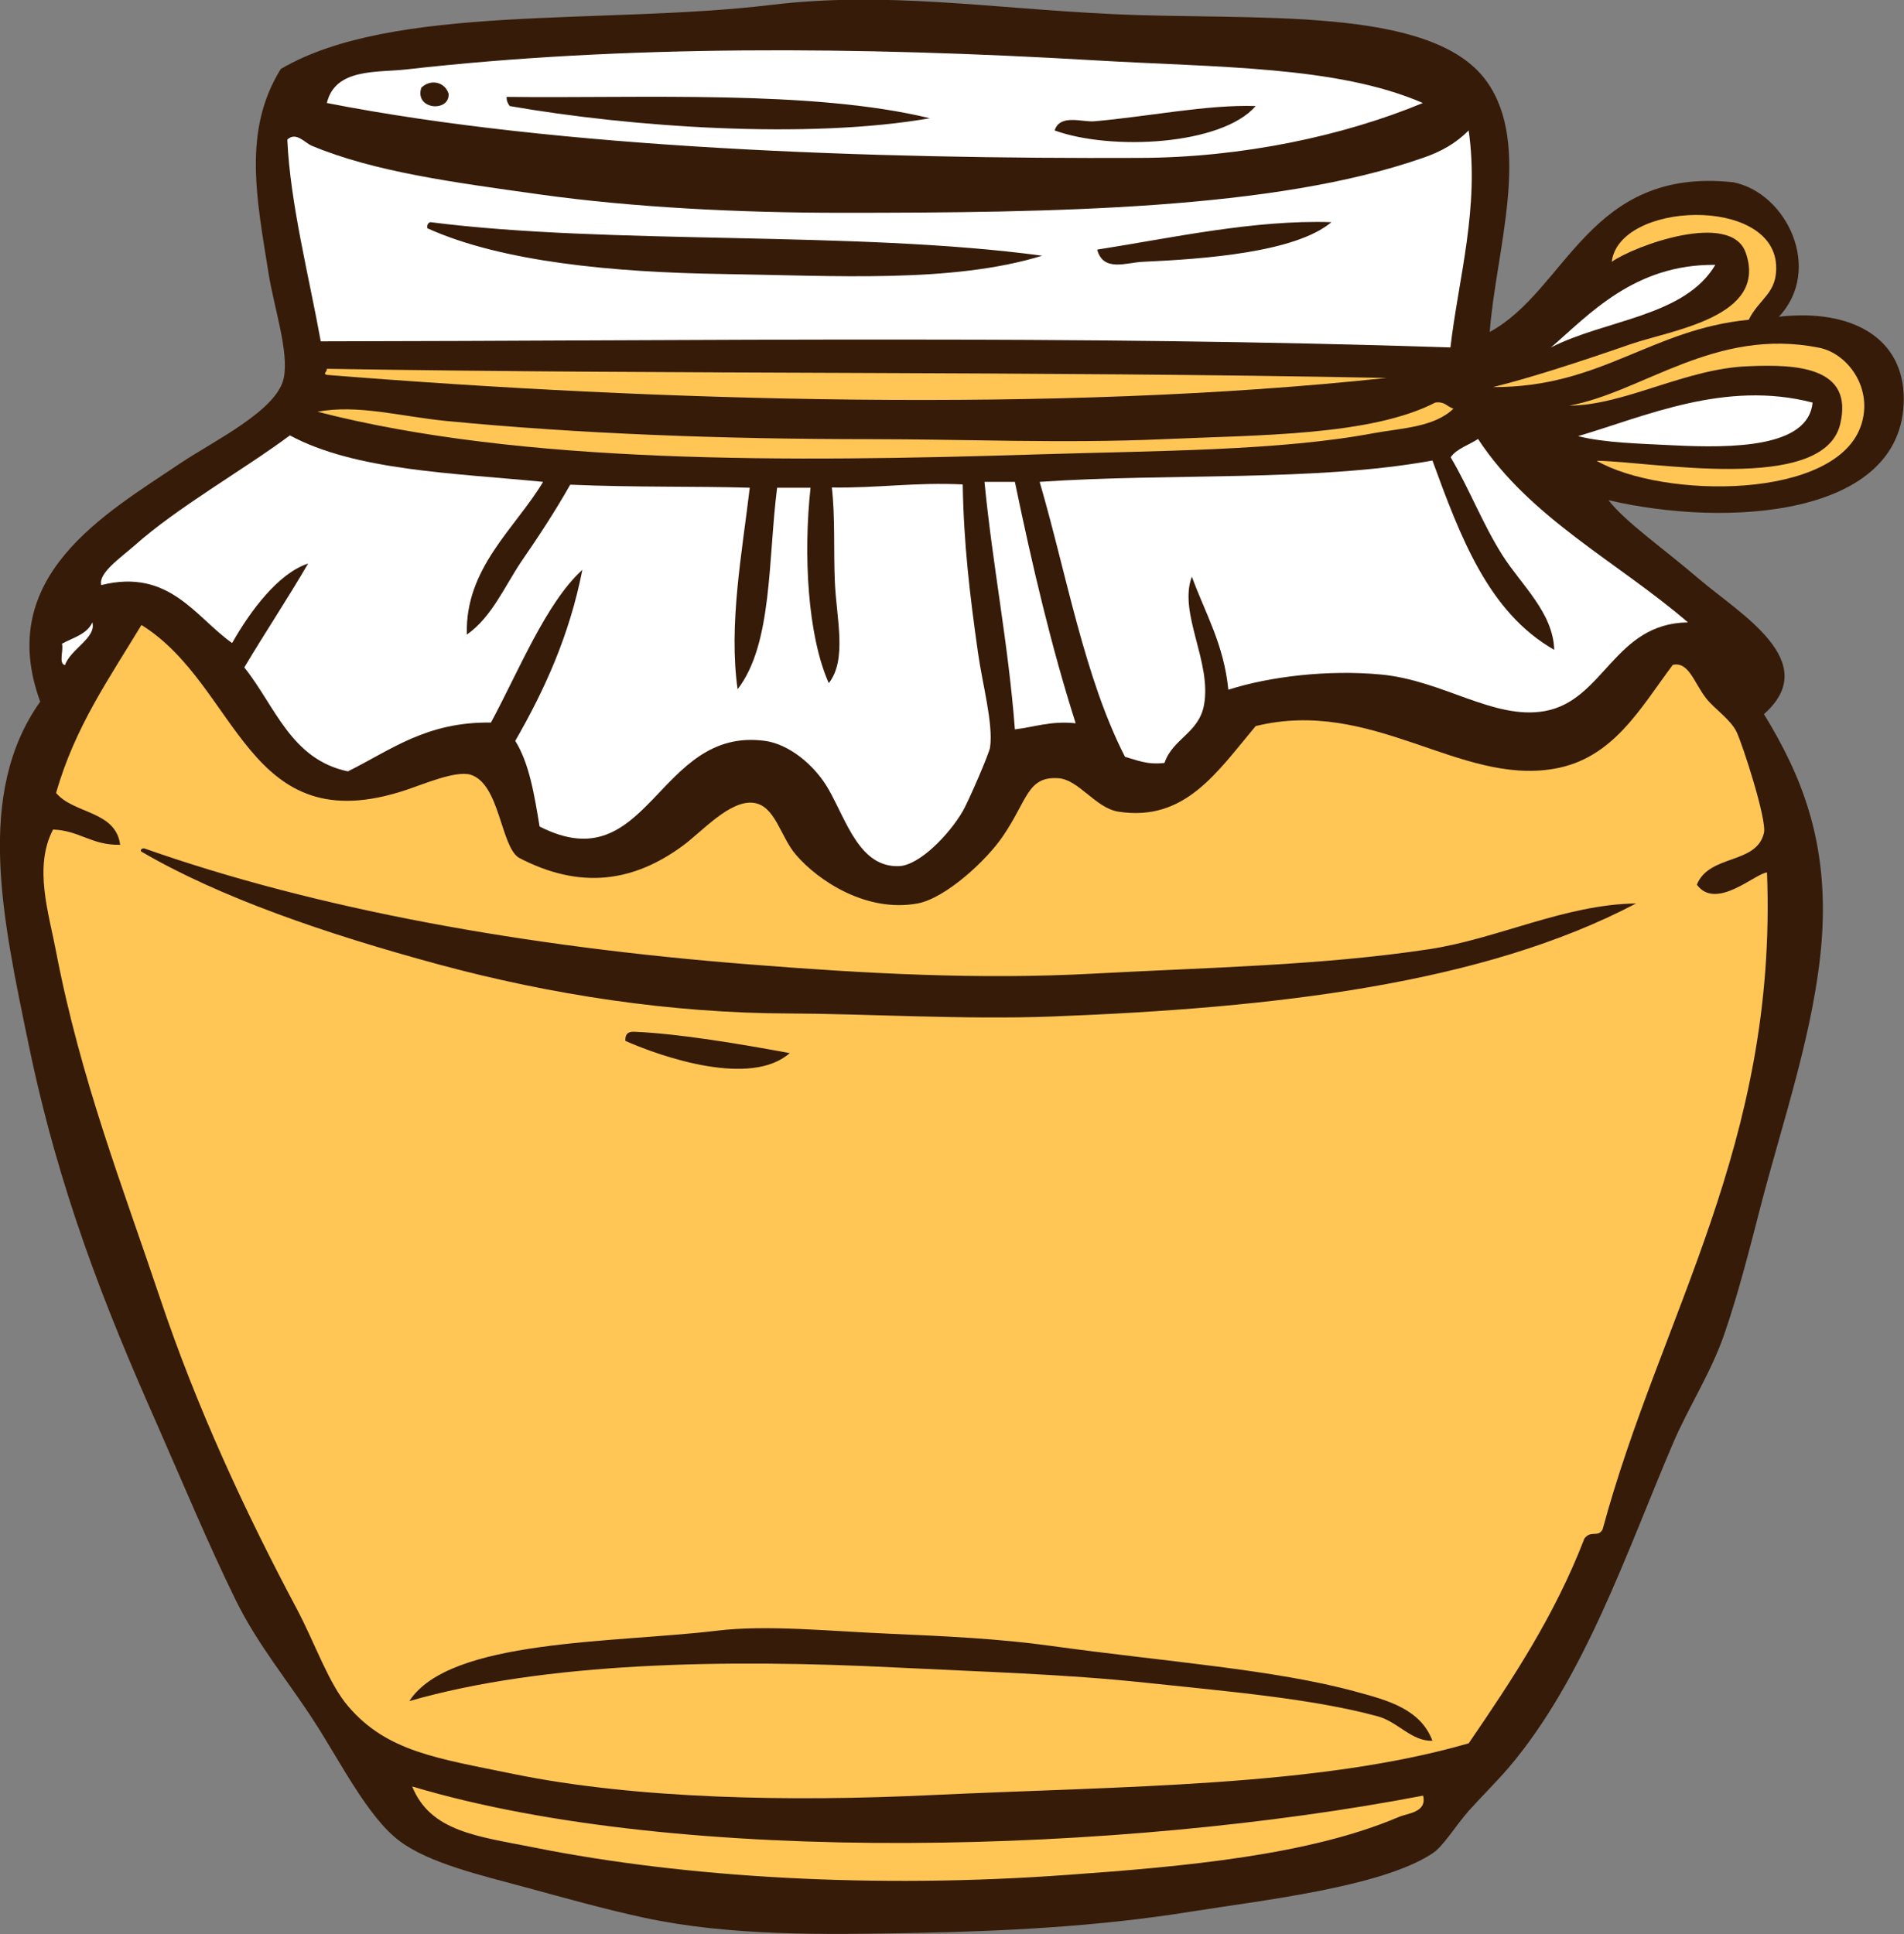
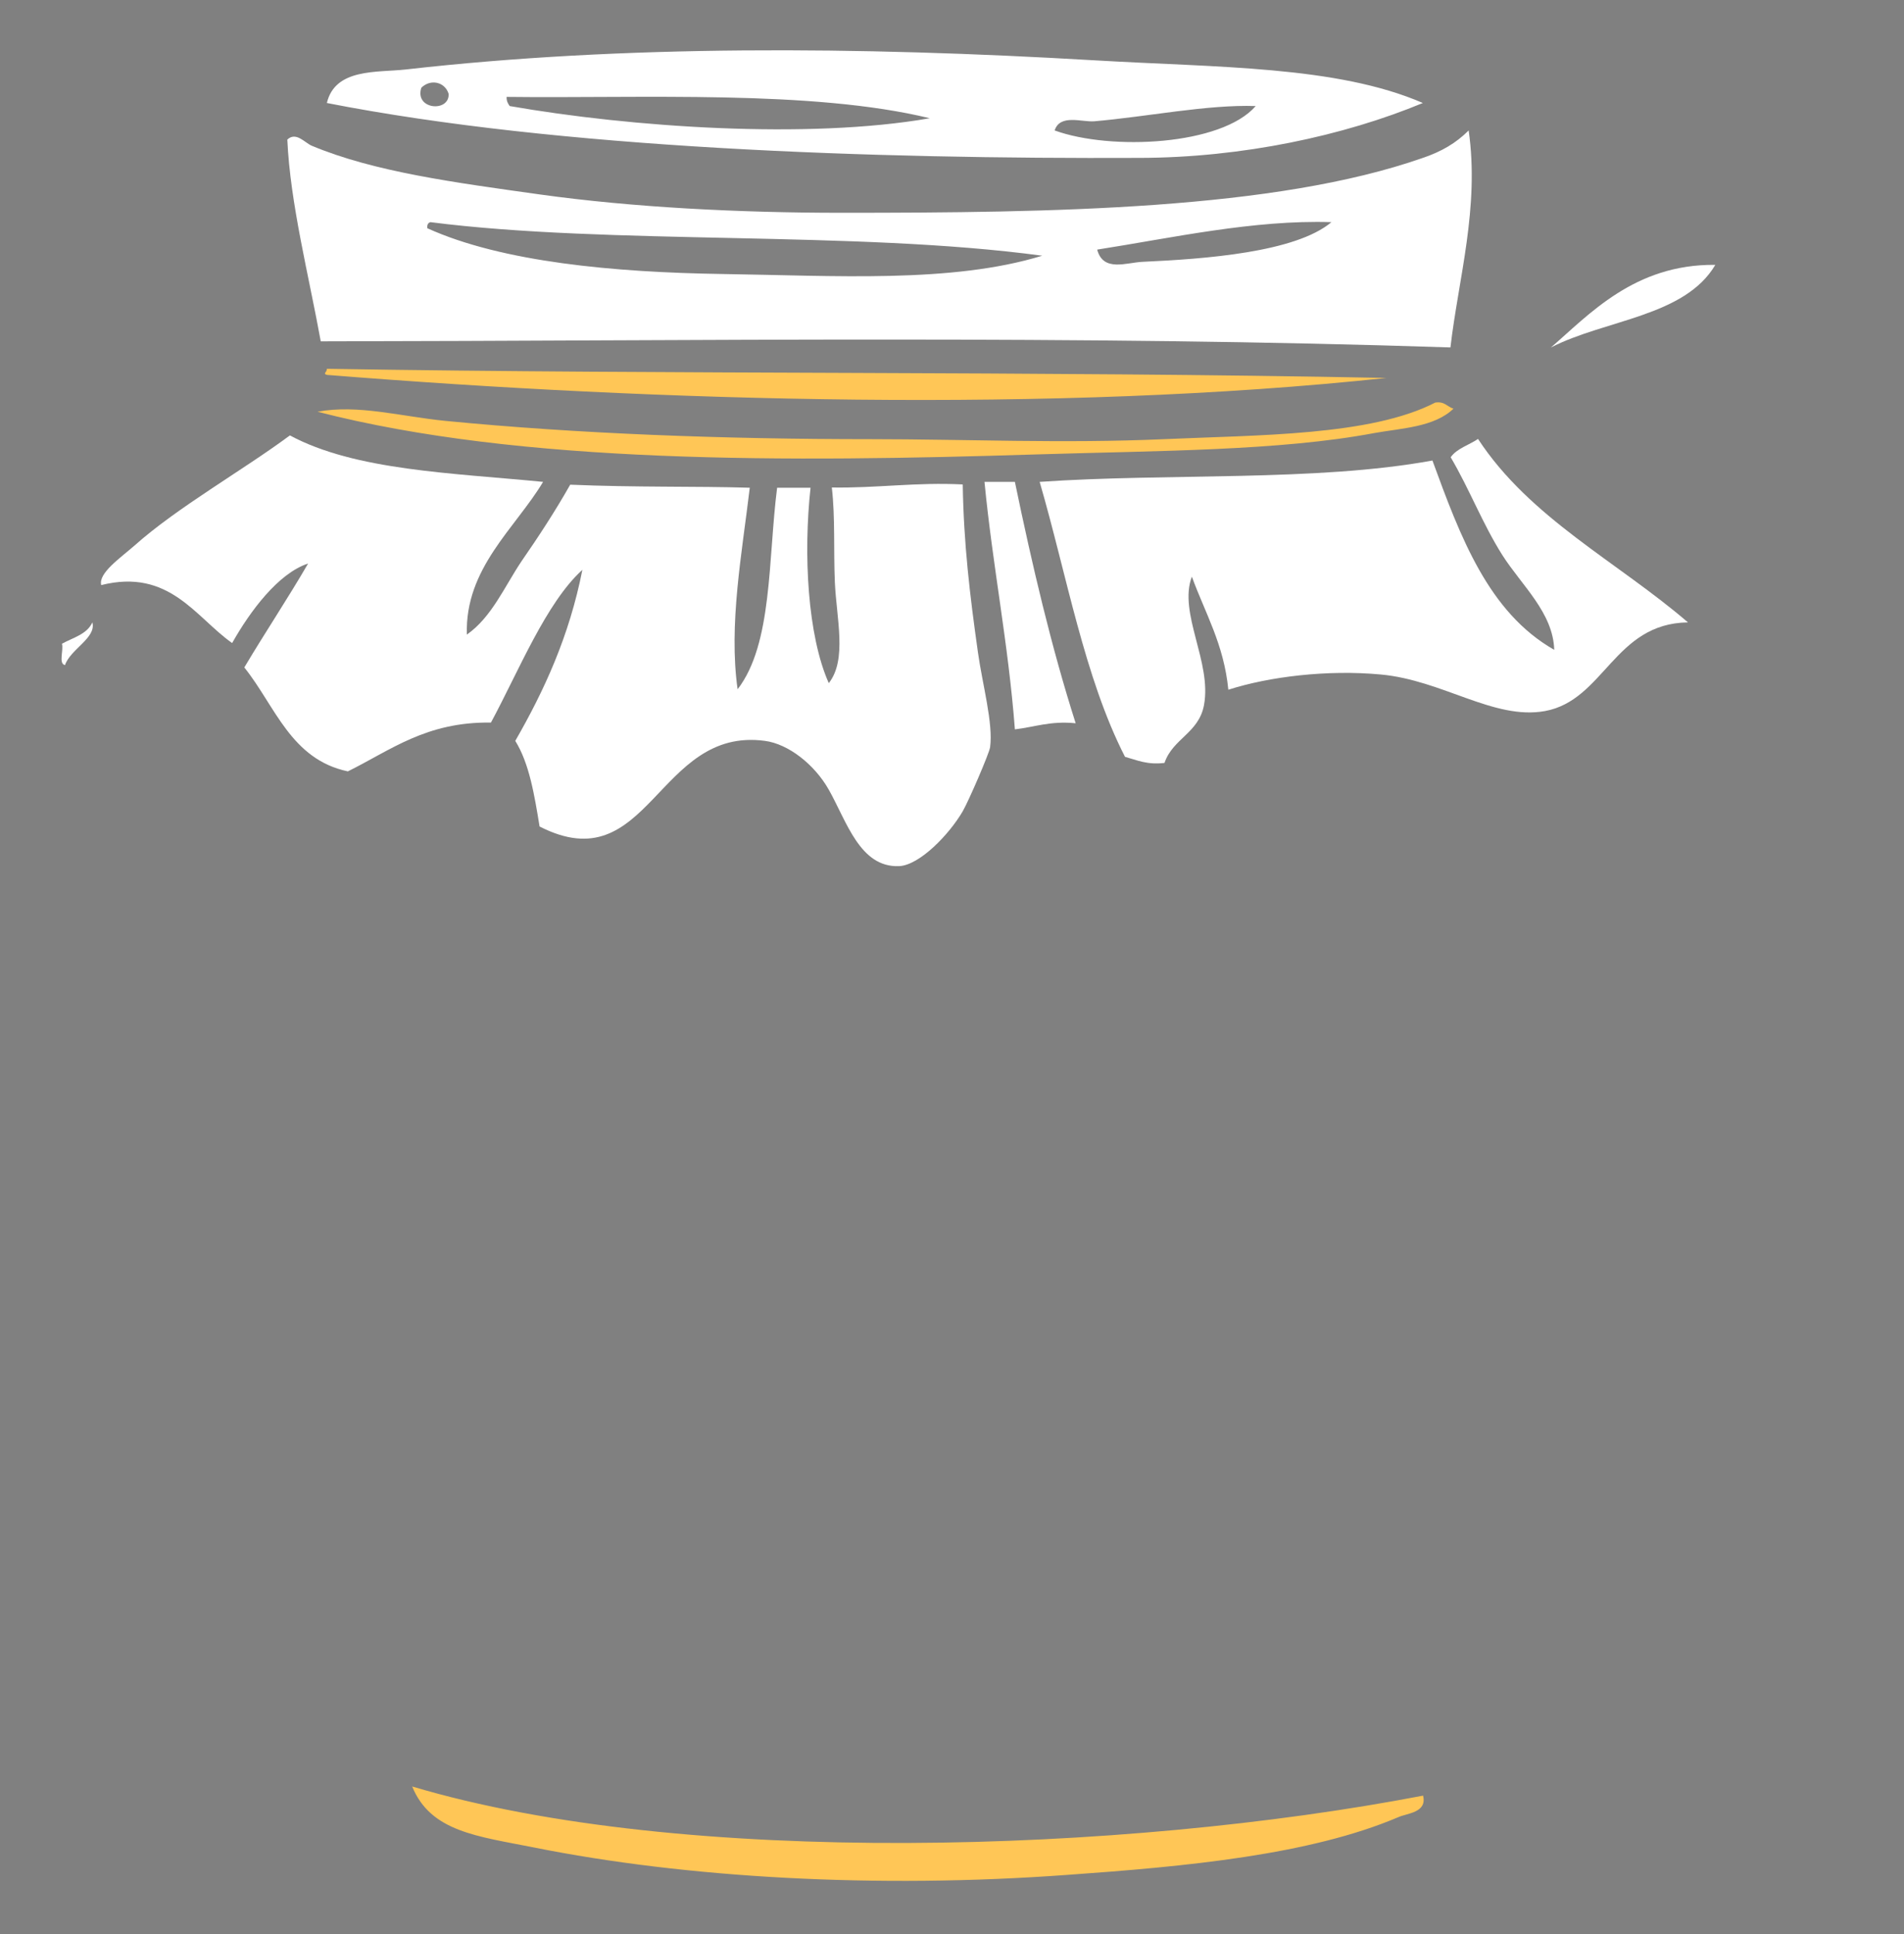
<svg xmlns="http://www.w3.org/2000/svg" width="128" height="130" viewBox="0 0 128 130" fill="none">
  <rect x="0" y="0" width="128" height="130" fill="#808080" stroke="none" />
  <g clip-path="url(#clip0)">
-     <path fill-rule="evenodd" clip-rule="evenodd" d="M1.917 70.172C3.961 80.059 7.057 87.834 10.515 95.639C12.306 99.708 13.973 103.729 15.843 107.545C17.32 110.557 19.379 113.001 21.155 115.761C22.868 118.41 24.77 122.21 26.892 123.771C28.872 125.238 32.299 126.042 35.285 126.846C37.894 127.556 40.707 128.344 43.269 128.896C49.053 130.142 55.387 130.047 61.69 129.921C67.316 129.811 73.808 129.511 80.11 128.486C84.872 127.729 92.841 126.846 96.283 124.591C97.022 124.118 97.823 122.762 98.735 121.721C99.584 120.775 100.621 119.75 101.391 118.851C106.499 112.875 109.375 104.265 112.44 97.09C113.493 94.599 115.018 92.296 115.914 89.694C116.857 86.966 117.595 84.049 118.365 81.069C119.874 75.266 122.012 69.116 122.468 63.202C122.971 56.485 121.022 51.99 118.585 48.001C122.578 44.484 116.935 41.236 114.279 38.965C111.796 36.837 109.281 35.102 108.134 33.62C116.055 35.48 127.953 34.771 127.984 26.839C128 22.755 124.558 20.736 119.591 21.288C122.562 18.119 120.141 12.978 116.527 12.252C106.813 11.196 105.336 19.506 100.149 22.313C100.558 16.873 103.01 9.745 99.945 5.472C96.251 0.315 84.259 1.403 74.766 0.946C66.452 0.552 59.552 -0.599 51.835 0.331C40.55 1.687 26.389 0.221 18.876 4.636C16.299 8.783 17.257 13.356 18.059 18.402C18.436 20.736 19.426 23.622 19.081 25.388C18.656 27.58 14.397 29.614 12.118 31.144C7.073 34.534 -0.377 38.745 2.703 47.165C-1.697 53.347 0.189 61.799 1.917 70.172Z" fill="#361B09" />
    <path fill-rule="evenodd" clip-rule="evenodd" d="M95.654 6.923C90.342 9.13 83.505 10.597 76.621 10.613C58.609 10.691 37.58 9.982 21.973 6.923C22.539 4.573 25.32 4.889 27.301 4.668C41.886 3.012 57.698 3.122 73.556 4.053C81.823 4.542 89.871 4.415 95.654 6.923ZM28.323 5.898C27.851 7.38 30.224 7.569 30.161 6.308C29.91 5.503 28.951 5.283 28.323 5.898ZM34.059 6.513C34.044 6.797 34.154 6.97 34.264 7.128C42.374 8.547 54.287 9.383 62.507 7.948C54.602 6.024 43.081 6.623 34.059 6.513ZM73.556 8.153C72.723 8.216 71.262 7.648 70.9 8.768C74.672 10.14 82.122 9.777 84.417 7.128C81.163 7.017 77.077 7.853 73.556 8.153Z" fill="white" />
    <path fill-rule="evenodd" clip-rule="evenodd" d="M98.734 8.768C99.473 13.956 98.043 18.749 97.508 23.354C72.329 22.518 47.088 22.912 21.563 22.944C20.777 18.592 19.504 13.656 19.316 9.383C19.897 8.831 20.479 9.588 20.95 9.793C25.163 11.559 30.569 12.268 36.306 13.072C42.53 13.94 49.681 14.303 56.565 14.303C70.758 14.303 85.705 14.098 95.654 10.613C96.911 10.187 97.885 9.619 98.734 8.768ZM28.935 14.933C28.777 14.981 28.699 15.107 28.73 15.343C33.744 17.614 41.273 18.308 48.581 18.418C56.141 18.529 63.999 19.049 70.066 17.188C57.445 15.485 41.037 16.479 28.935 14.933ZM73.76 16.778C74.168 18.308 75.724 17.645 76.825 17.598C80.99 17.409 87.088 16.968 89.508 14.933C84.29 14.76 78.711 16.006 73.76 16.778Z" fill="white" />
    <path fill-rule="evenodd" clip-rule="evenodd" d="M93.203 25.404C70.947 27.785 44.244 26.981 21.973 25.199C21.674 25.104 21.989 25.026 21.973 24.789C45.611 25.183 69.266 24.931 93.203 25.404Z" fill="#FFC656" />
-     <path fill-rule="evenodd" clip-rule="evenodd" d="M121.855 27.06C121.572 30.087 116.495 30.135 112.44 29.93C110.287 29.819 107.882 29.772 106.09 29.315C110.554 28.006 115.961 25.53 121.855 27.06Z" fill="white" />
    <path fill-rule="evenodd" clip-rule="evenodd" d="M96.486 27.06C97.13 26.965 97.288 27.343 97.712 27.47C96.423 28.715 94.223 28.779 92.384 29.11C86.034 30.308 77.877 30.292 69.657 30.545C53.075 31.065 35.032 31.207 21.343 27.675C24.062 27.17 26.938 27.99 29.94 28.29C38.836 29.157 48.596 29.52 58.592 29.52C64.816 29.52 71.48 29.819 78.239 29.52C84.588 29.236 92.148 29.299 96.486 27.06Z" fill="#FFC656" />
    <path fill-rule="evenodd" clip-rule="evenodd" d="M36.51 32.39C34.64 35.512 31.245 38.193 31.386 42.655C33.068 41.473 33.917 39.423 35.064 37.719C36.211 36.064 37.343 34.329 38.333 32.579C42.765 32.768 46.789 32.673 50.404 32.784C49.885 37.168 48.974 41.993 49.587 46.329C51.944 43.286 51.63 37.578 52.243 32.784C52.997 32.784 53.752 32.784 54.49 32.784C54.003 37.246 54.286 42.703 55.716 45.919C56.958 44.343 56.235 41.583 56.125 39.139C56.031 36.978 56.156 34.786 55.921 32.768C58.97 32.815 61.563 32.405 64.722 32.563C64.785 36.521 65.194 39.959 65.744 43.854C66.042 45.983 66.781 48.632 66.561 50.224C66.514 50.619 65.115 53.851 64.722 54.529C63.826 56.075 61.815 58.172 60.431 58.219C57.807 58.314 56.926 55.223 55.716 53.079C54.742 51.36 52.981 50.004 51.425 49.799C44.164 48.821 43.646 59.323 36.274 55.554C35.928 53.441 35.583 51.312 34.64 49.799C36.589 46.408 38.27 42.766 39.151 38.303C36.714 40.511 34.875 45.099 33.005 48.569C28.651 48.506 26.262 50.429 23.386 51.849C19.551 51.044 18.498 47.449 16.424 44.863C17.822 42.513 19.331 40.258 20.714 37.877C18.703 38.539 16.817 41.078 15.606 43.223C13.17 41.52 11.394 38.177 6.805 39.328C6.6 38.524 8.078 37.514 9.052 36.663C11.913 34.108 16.345 31.601 19.488 29.267C23.889 31.633 30.412 31.79 36.51 32.39Z" fill="white" />
    <path fill-rule="evenodd" clip-rule="evenodd" d="M113.477 41.835C108.51 41.898 107.85 47.071 103.858 47.796C100.416 48.411 96.99 45.715 92.809 45.336C89.241 45.005 85.327 45.478 82.577 46.361C82.278 43.302 81.021 41.22 80.125 38.76C79.198 41.205 81.477 44.5 80.942 47.386C80.597 49.278 78.836 49.641 78.286 51.281C77.123 51.423 76.431 51.092 75.63 50.871C72.895 45.525 71.716 38.65 69.893 32.39C78.569 31.79 88.439 32.39 96.298 30.955C98.168 36.064 100.054 41.157 104.487 43.68C104.408 41.173 102.302 39.36 100.997 37.31C99.661 35.197 98.797 32.894 97.524 30.734C97.948 30.135 98.766 29.914 99.363 29.504C102.852 34.834 108.73 37.751 113.477 41.835Z" fill="white" />
    <path fill-rule="evenodd" clip-rule="evenodd" d="M66.184 32.39C66.86 32.39 67.552 32.39 68.228 32.39C69.391 38.003 70.679 43.491 72.314 48.616C70.632 48.443 69.564 48.868 68.228 49.026C67.787 43.239 66.734 38.066 66.184 32.39Z" fill="white" />
    <path fill-rule="evenodd" clip-rule="evenodd" d="M6.209 41.835C6.492 42.876 4.731 43.633 4.37 44.705C3.914 44.611 4.291 43.696 4.165 43.27C4.904 42.86 5.847 42.639 6.209 41.835Z" fill="white" />
-     <path fill-rule="evenodd" clip-rule="evenodd" d="M34.876 57.652C39.041 59.828 42.609 59.276 45.925 56.832C47.182 55.901 49.069 53.773 50.64 53.962C52.118 54.135 52.448 56.217 53.501 57.447C55.01 59.213 58.263 61.357 61.689 60.727C63.544 60.38 66.279 57.888 67.426 56.201C69.076 53.788 69.061 52.196 71.104 52.306C72.519 52.369 73.634 54.324 75.206 54.561C79.67 55.239 81.807 51.912 84.416 48.805C92.259 46.881 98.09 52.779 104.471 51.675C108.448 50.997 110.271 47.607 112.456 44.69C113.54 44.453 113.886 45.904 114.703 46.944C115.238 47.638 116.338 48.348 116.746 49.2C117.155 50.051 118.79 55.113 118.585 55.98C118.098 58.125 114.907 57.399 114.074 59.465C115.363 61.231 118.019 58.692 118.79 58.645C119.497 76.953 111.623 88.417 107.74 102.798C107.426 103.382 106.986 102.814 106.515 103.413C104.518 108.601 101.658 112.906 98.735 117.18C88.581 120.113 75.52 120.05 62.507 120.665C53.202 121.106 42.75 120.933 34.467 119.23C29.407 118.189 26.027 117.747 23.418 114.704C22.098 113.174 21.218 110.541 19.945 108.128C16.503 101.663 13.234 94.646 10.735 87.187C8.267 79.823 5.422 72.569 3.772 63.975C3.285 61.389 2.247 58.282 3.568 55.759C5.344 55.822 6.177 56.832 8.078 56.784C7.78 54.482 4.951 54.719 3.772 53.299C5.029 48.868 7.371 45.557 9.509 42.009C16.11 46.124 16.55 56.69 27.316 53.094C28.495 52.7 30.632 51.786 31.623 52.069C33.603 52.669 33.65 56.863 34.876 57.652ZM29.548 64.842C37.029 66.861 45.108 68.107 53.092 68.122C58.106 68.138 64.896 68.548 70.695 68.327C85.737 67.76 99.74 66.12 109.988 60.727C105.21 60.79 100.668 63.108 96.078 63.802C88.786 64.905 81.116 65.032 73.556 65.442C65.76 65.867 58.012 65.426 50.42 64.827C35.316 63.644 21.312 61.121 9.682 57.021C9.556 57.037 9.446 57.053 9.477 57.226C14.695 60.285 21.799 62.745 29.548 64.842ZM42.656 69.352C42.216 69.321 42.012 69.526 42.043 69.967C44.542 71.071 50.483 73.09 53.092 70.787C49.854 70.188 45.674 69.478 42.656 69.352ZM91.159 113.711C85.721 112.213 78.302 111.692 70.695 110.636C67.206 110.147 63.481 109.973 59.85 109.816C55.748 109.642 51.568 109.201 48.188 109.611C41.226 110.446 30.208 110.163 27.52 114.341C36.621 111.724 48.723 111.503 60.275 112.086C65.949 112.37 71.623 112.528 77.061 113.111C82.562 113.695 88.204 114.168 92.621 115.366C93.972 115.729 94.915 117.069 96.298 117.006C95.481 114.846 93.234 114.278 91.159 113.711Z" fill="#FFC656" />
    <path fill-rule="evenodd" clip-rule="evenodd" d="M27.709 120.081C45.925 125.522 75.551 124.56 95.669 120.696C95.952 121.832 94.616 121.879 94.035 122.131C88.046 124.686 79.732 125.459 71.716 126.026C58.938 126.957 46.129 126.231 35.897 124.181C32.094 123.424 28.95 123.125 27.709 120.081Z" fill="#FFC656" />
-     <path fill-rule="evenodd" clip-rule="evenodd" d="M100.369 26.019C102.742 25.435 105.949 24.41 109.579 23.149C112.33 22.187 118.884 21.335 117.359 16.983C116.353 14.145 109.862 16.526 108.353 17.598C108.841 13.577 119.119 13.151 119.402 17.803C119.512 19.727 118.271 20.042 117.563 21.493C110.962 22.14 107.63 26.05 100.369 26.019Z" fill="#FFC656" />
    <path fill-rule="evenodd" clip-rule="evenodd" d="M115.316 17.803C113.257 21.288 107.929 21.477 104.267 23.354C106.798 21.178 109.862 17.74 115.316 17.803Z" fill="white" />
-     <path fill-rule="evenodd" clip-rule="evenodd" d="M105.494 27.265C110.429 26.366 115.301 21.982 122.28 23.37C124.213 23.748 125.91 26.066 125.14 28.511C123.537 33.651 111.781 33.525 107.333 30.971C110.995 31.002 122.578 33.225 123.71 28.511C124.637 24.663 120.771 24.474 117.564 24.616C113.321 24.758 109.219 27.249 105.494 27.265Z" fill="#FFC656" />
  </g>
  <defs>
    <clipPath id="clip0">
      <rect width="128" height="130" fill="white" />
    </clipPath>
  </defs>
</svg>